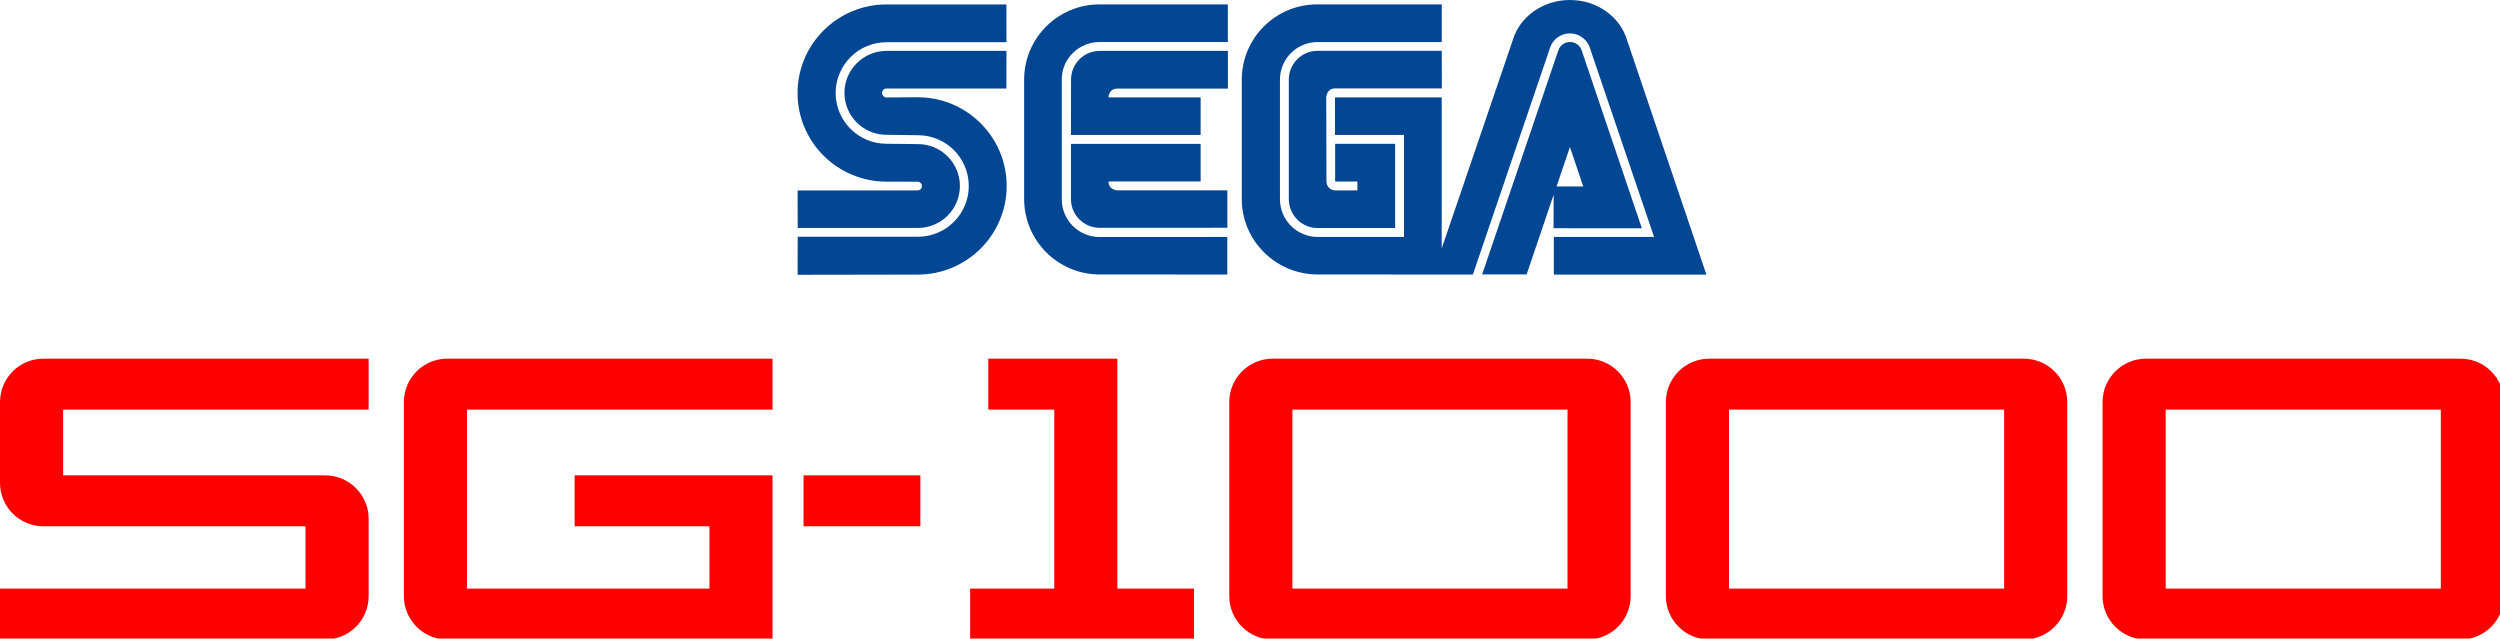
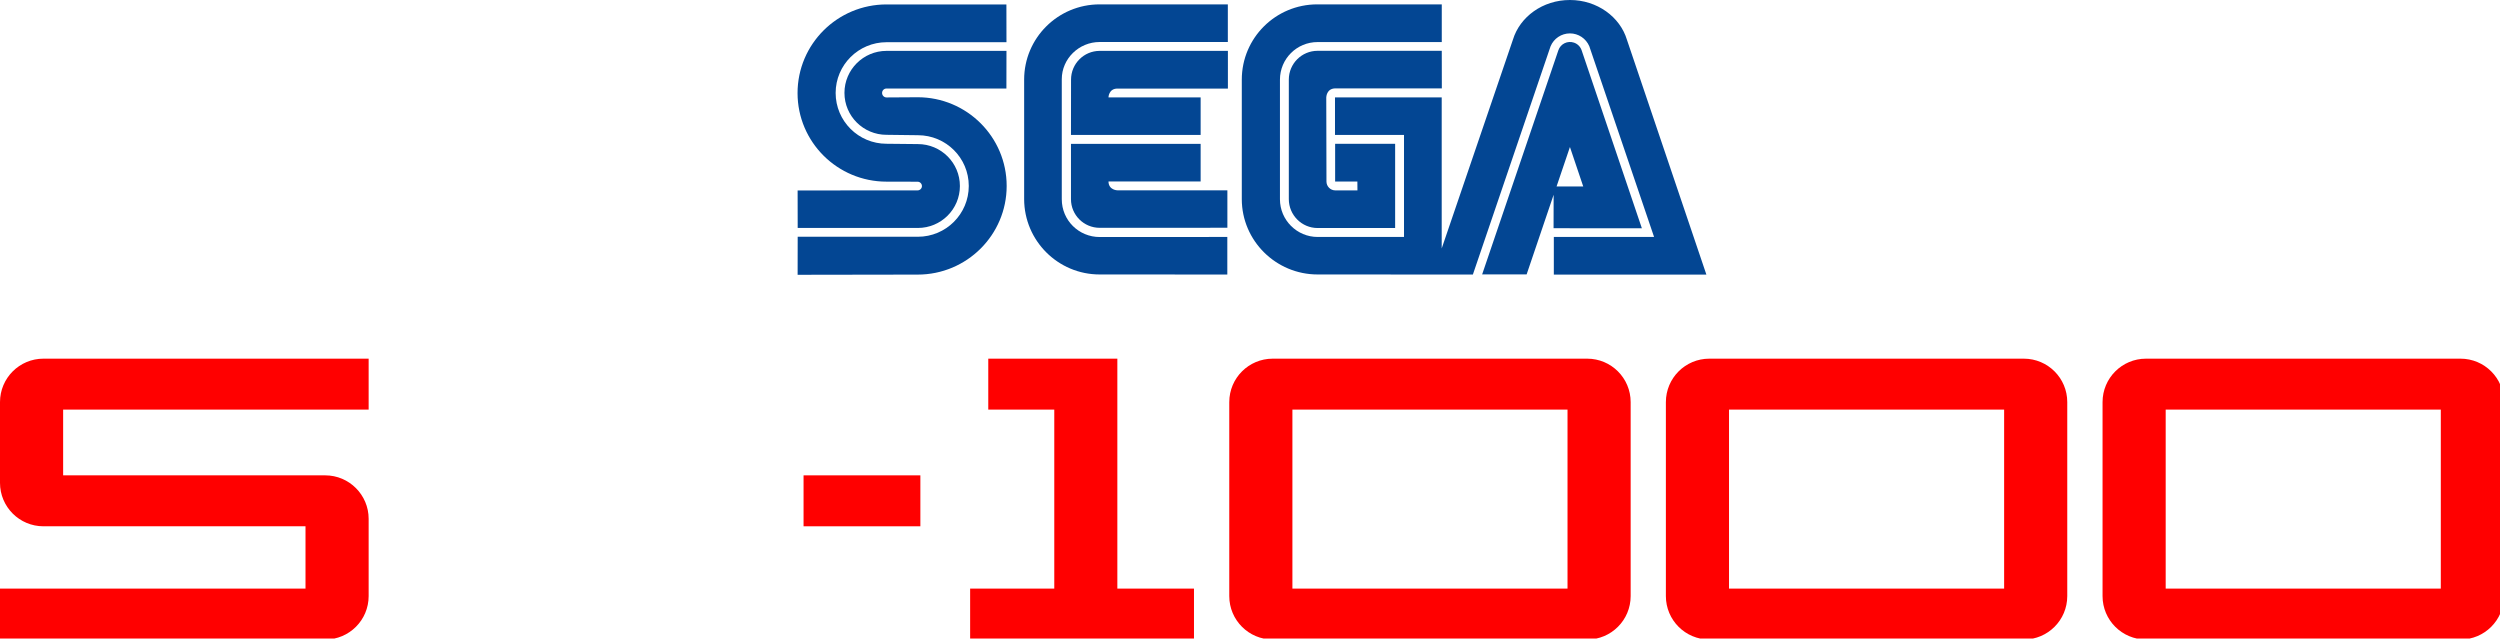
<svg xmlns="http://www.w3.org/2000/svg" xmlns:ns1="http://www.inkscape.org/namespaces/inkscape" xmlns:ns2="http://sodipodi.sourceforge.net/DTD/sodipodi-0.dtd" width="1015.735mm" height="259.424mm" viewBox="0 0 1015.735 259.424" version="1.1" id="svg1" ns1:version="1.4 (86a8ad7, 2024-10-11)" ns2:docname="sg-1000.svg">
  <ns2:namedview id="namedview1" pagecolor="#ffffff" bordercolor="#000000" borderopacity="0.25" ns1:showpageshadow="2" ns1:pageopacity="0.0" ns1:pagecheckerboard="true" ns1:deskcolor="#d1d1d1" ns1:document-units="mm" ns1:zoom="0.41179679" ns1:cx="1913.5652" ns1:cy="797.72356" ns1:window-width="3840" ns1:window-height="2066" ns1:window-x="-11" ns1:window-y="-11" ns1:window-maximized="1" ns1:current-layer="svg1" />
  <defs id="defs1" />
  <g id="g10" transform="scale(0.265)">
    <path class="st1" d="m 1359.2,278.5 47.6,0.1 c 3.6,0 6.7,2.9 6.7,6.7 0,3.7 -3.1,6.6 -6.7,6.6 l -183.9,0.1 0.1,57.5 h 184.2 c 35.7,0 64.5,-28.8 64.5,-64.3 0,-35.5 -28.8,-64.3 -64.5,-64.3 l -48,-0.5 c -43.1,0 -78,-34.9 -78,-77.9 0,-42.9 35,-77.8 78,-77.8 h 183.9 L 1543,6.8 h -183.8 c -75.3,0 -136.4,60.8 -136.4,135.9 0,75 61.1,135.8 136.4,135.8 z" id="path1" style="fill:#034693" />
    <path class="st1" d="m 1713.3,135.8 h 169.3 V 78 h -196.5 c -24.4,0 -44,19.8 -44,44.1 l -0.1,84.8 h 198.8 v -57.6 h -141.3 c 0,0 0.2,-13.5 13.8,-13.5 z" id="path2" style="fill:#034693" />
    <path class="st1" d="M 1359.2,135.7 H 1543 l 0.1,-57.7 h -183.9 c -35.6,0 -64.5,28.9 -64.5,64.4 0,35.5 28.9,64.3 64.5,64.3 l 48,0.6 c 43.2,0 78.1,34.8 78.1,77.8 0,43 -34.9,77.9 -78.1,77.9 H 1223 l -0.1,58.3 184.1,-0.3 c 75.3,0 136.4,-60.9 136.4,-135.9 0,-75.1 -61.1,-136 -136.4,-136 l -47.8,0.3 c -3.8,0 -6.8,-3.1 -6.8,-6.9 0,-3.8 3,-6.8 6.8,-6.8 z" id="path3" style="fill:#034693" />
    <path class="st1" d="M 1840.8,220.6 H 1642 v 84.8 c 0,24.3 19.8,43.9 44.1,43.9 l 195.7,-0.1 v -57.4 h -168.5 c 0,0 -13.6,-0.1 -13.8,-13.6 h 141.3 z" id="path4" style="fill:#034693" />
    <path class="st1" d="M 2517.3,350 2424.9,77 c -1.9,-5.4 -6.1,-9.7 -11.6,-11.6 -9.8,-3.4 -20.6,1.7 -24,11.6 l -116.9,343.7 h 68.2 l 41.4,-122.1 -0.1,51.3 z M 2407,225.4 l 20.4,60.5 h -40.9 z" id="path5" style="fill:#034693" />
    <path class="st1" d="m 2047.2,135.5 h 163.4 l -0.1,-57.6 h -190.4 c -24.4,0 -44.1,19.8 -44.1,44.1 v 183.3 0 c 0,24.4 19.8,44.3 44.1,44.3 H 2139 V 220.5 h -92 v 57.8 h 34.1 l 0.1,13.6 h -34 c -7.4,0 -13.5,-6.1 -13.5,-13.6 l -0.3,-129 c 0.1,-0.1 0.1,-13.5 13.8,-13.8 z" id="path6" style="fill:#034693" />
    <path class="st1" d="m 2020.2,420.8 190.4,0.1 v 0 h 47.6 L 2377.3,71 c 5,-12 16.7,-19.8 29.7,-19.8 13,0 24.6,7.8 29.7,19.7 L 2536,363.3 H 2382.3 V 421 h 233.9 L 2494.4,61 C 2483.8,25.8 2448.6,0 2407,0 c -41.7,0 -76.7,25.7 -87.4,60.8 L 2210.4,380.9 V 149.3 h -163.6 v 57.6 h 105.8 v 156.4 h -132.4 c -31.8,0 -57.8,-25.9 -57.8,-57.8 V 122.1 c 0,-31.9 25.8,-57.6 57.7,-57.6 h 190.4 V 6.7 h -190.9 c -63.9,0 -115.7,51.6 -115.7,115.4 v 183.3 c 0.1,63.7 52.3,115.4 116.3,115.4 z" id="path7" style="fill:#034693" />
    <path class="st1" d="m 1686,420.8 195.7,0.1 v -57.6 l -195.7,0.1 c -31.9,0 -58.1,-25.5 -58.1,-58 v -184 c 0,-31.3 26.2,-57 58.1,-57 h 196.5 V 6.7 H 1686 c -64,0 -115.8,51.6 -115.8,115.4 v 183.3 c 0.2,63.7 51.9,115.4 115.8,115.4 z" id="path8" style="fill:#034693" />
  </g>
  <g id="g15" transform="scale(0.265)">
    <rect x="1232" y="728.8" class="st4" width="179.1" height="78.1" id="rect10" style="fill:#ff0000" />
    <polygon class="st4" points="1487.4,902.4 1487.4,980.4 1830.6,980.4 1830.6,902.4 1713.1,902.4 1713.1,628 1713.1,549.9 1515.2,549.9 1515.2,628 1616.4,628 1616.4,902.4 " id="polygon10" style="fill:#ff0000" />
-     <path class="st4" d="M 716,902.4 V 628 h 468.4 V 549.9 H 685.8 c -36.8,0 -66.6,29.8 -66.6,66.6 v 297.4 c 0,36.8 29.8,66.6 66.6,66.6 h 498.6 V 728.8 H 881 v 78.1 h 206.7 v 95.5 z" id="path10" style="fill:#ff0000" />
    <path class="st4" d="m 1884.7,616.5 v 297.4 c 0,36.8 29.8,66.6 66.6,66.6 h 482.2 c 36.8,0 66.6,-29.8 66.6,-66.6 V 616.5 c 0,-36.8 -29.8,-66.6 -66.6,-66.6 h -482.2 c -36.8,0 -66.6,29.8 -66.6,66.6 z m 96.8,285.9 V 628 h 421.8 v 274.4 z" id="path11" style="fill:#ff0000" />
    <path class="st4" d="m 2554.1,616.5 v 297.4 c 0,36.8 29.8,66.6 66.6,66.6 h 482.2 c 36.8,0 66.6,-29.8 66.6,-66.6 V 616.5 c 0,-36.8 -29.8,-66.6 -66.6,-66.6 h -482.2 c -36.8,0 -66.6,29.8 -66.6,66.6 z m 96.8,285.9 V 628 h 421.8 v 274.4 z" id="path12" style="fill:#ff0000" />
    <path class="st4" d="m 3223.6,616.5 v 297.4 c 0,36.8 29.8,66.6 66.6,66.6 h 482.2 c 36.8,0 66.6,-29.8 66.6,-66.6 V 616.5 c 0,-36.8 -29.8,-66.6 -66.6,-66.6 h -482.2 c -36.8,0 -66.6,29.8 -66.6,66.6 z m 96.8,285.9 V 628 h 421.8 v 274.4 z" id="path13" style="fill:#ff0000" />
    <path class="st4" d="M 498.6,728.8 H 96.8 V 628 H 565.2 V 549.9 H 66.6 C 29.8,549.9 0,579.7 0,616.5 v 123.8 c 0,36.8 29.8,66.6 66.6,66.6 h 401.8 v 95.5 H 0 v 78.1 h 498.6 c 36.8,0 66.6,-29.8 66.6,-66.6 V 795.4 c 0,-36.7 -29.9,-66.6 -66.6,-66.6 z" id="path14" style="fill:#ff0000" />
  </g>
</svg>